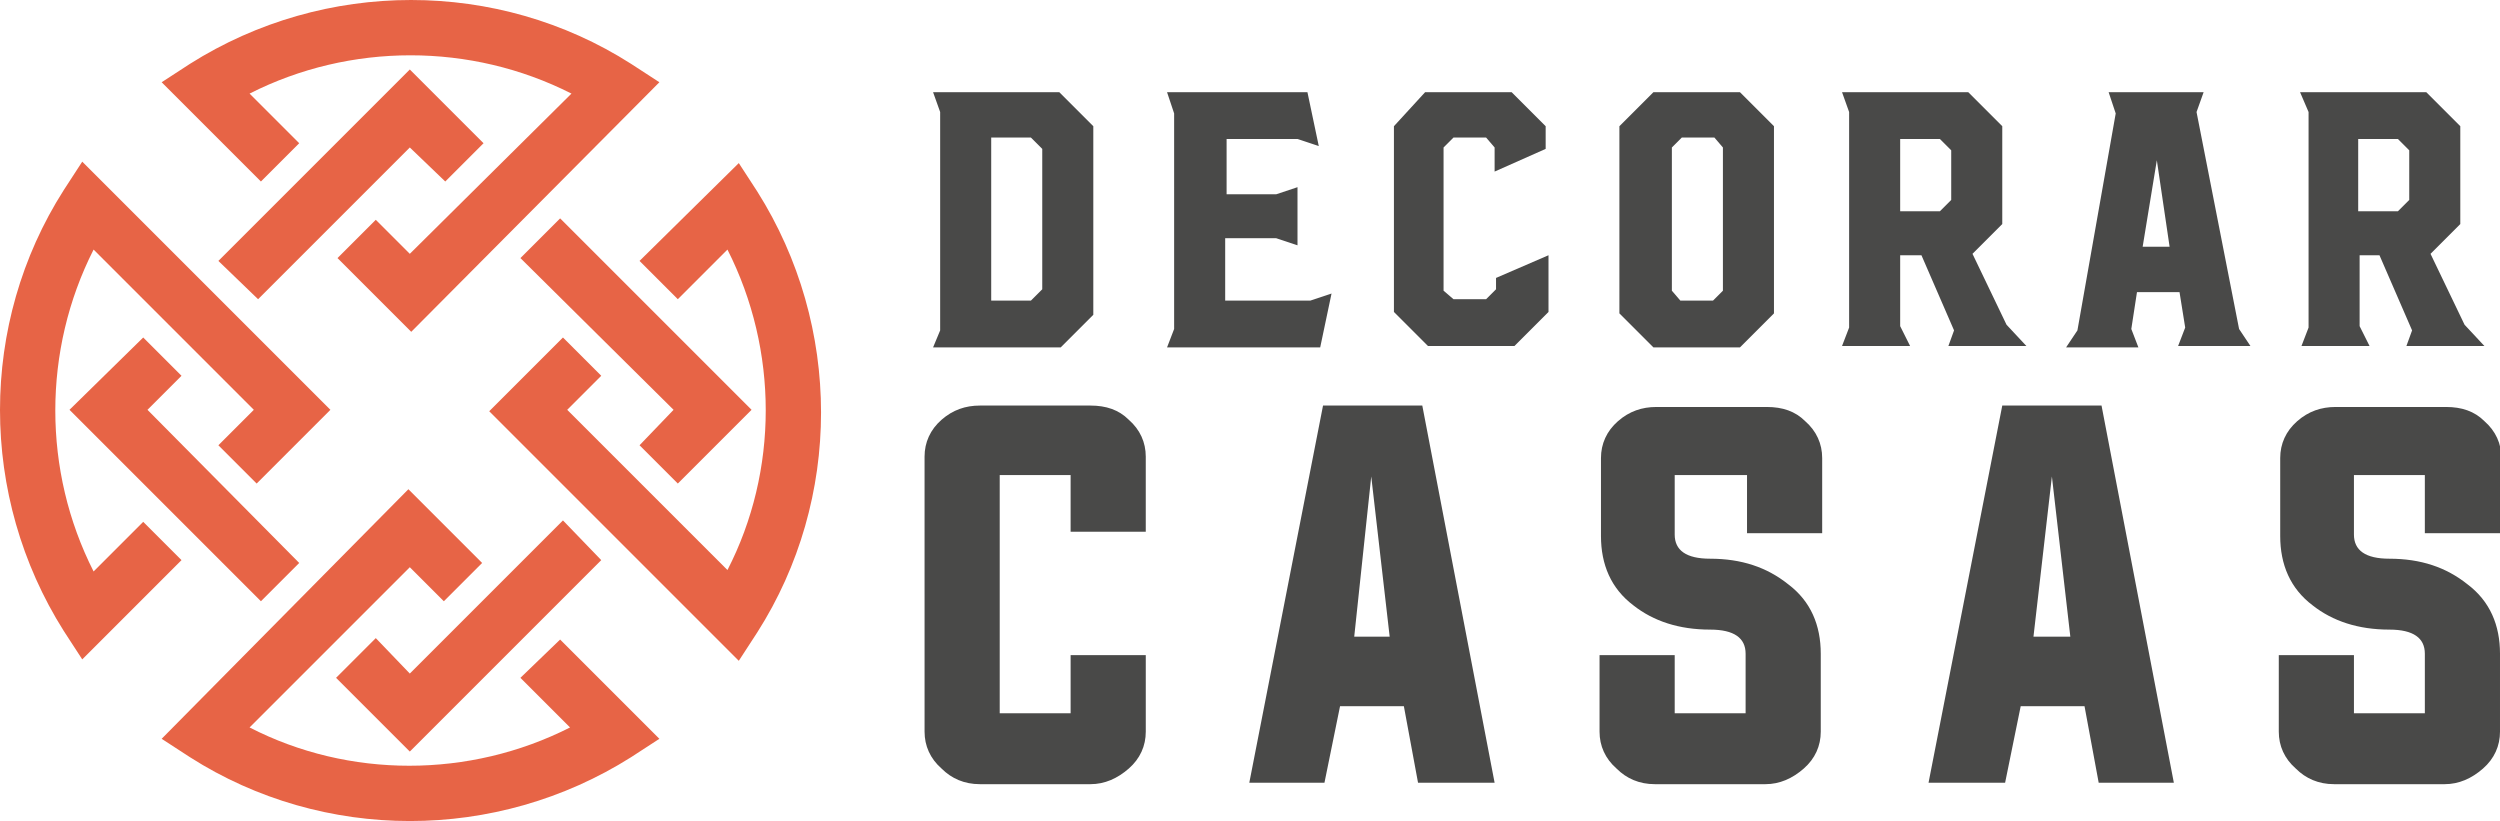
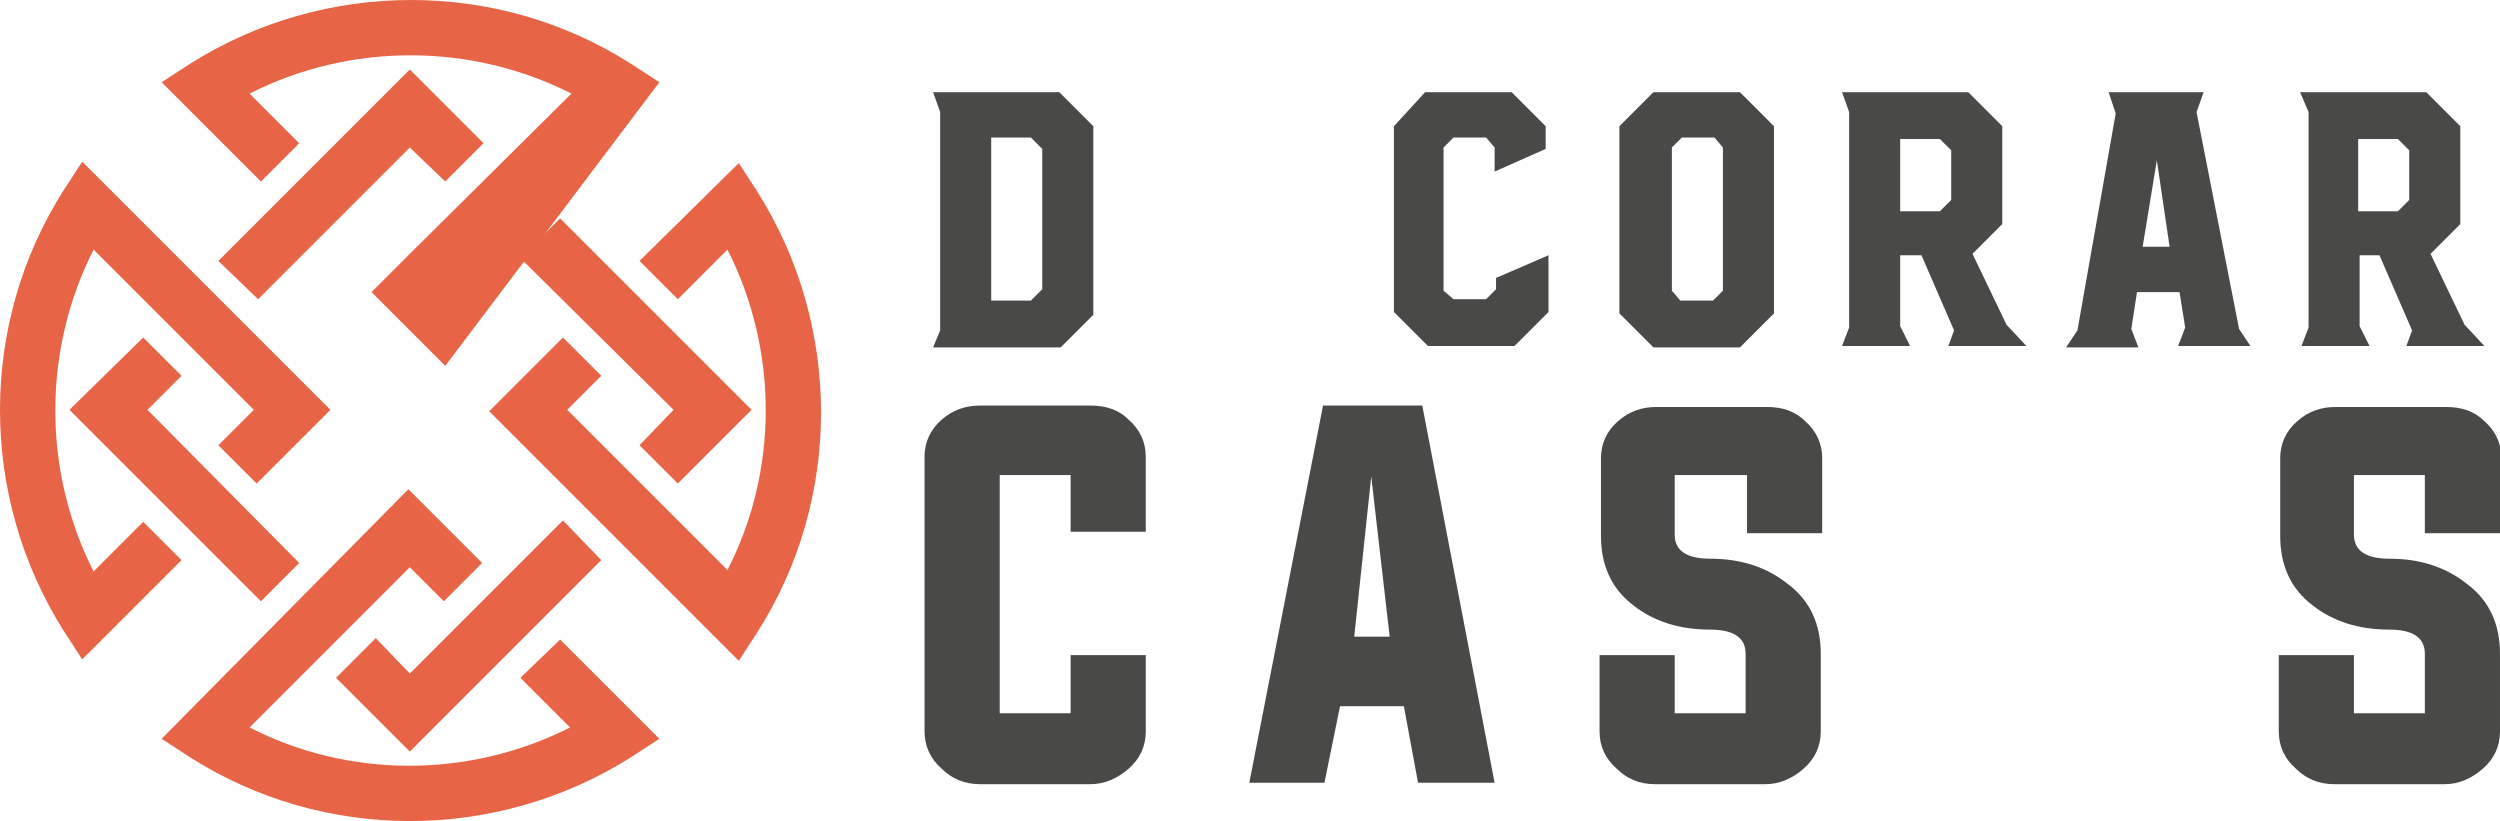
<svg xmlns="http://www.w3.org/2000/svg" version="1.1" id="Layer_1" x="0px" y="0px" width="176.3px" height="57.9px" viewBox="0 0 176.3 57.9" style="enable-background:new 0 0 176.3 57.9;" xml:space="preserve">
  <style type="text/css">
	.st0{fill:#494948;}
	.st1{fill:#E76446;}
</style>
  <g>
    <g>
      <path class="st0" d="M65.8,6.5h8.9l2.4,2.4l0,13.3l-2.3,2.3h-9l0.5-1.2V7.9L65.8,6.5z M69.9,9.8v11.4h2.8l0.8-0.8v-9.9l-0.8-0.8    H69.9z" />
-       <path class="st0" d="M82.3,6.5h9.9l0.8,3.8l-1.5-0.5h-5v3.9H90l1.5-0.5v4.1L90,16.8l-3.6,0v4.4l6,0v0l1.5-0.5l-0.8,3.8H82.3    l0.5-1.3V8L82.3,6.5z" />
      <path class="st0" d="M100.5,6.5h6.1l2.4,2.4v1.6l-3.6,1.6v-1.7l-0.6-0.7l-2.3,0l-0.7,0.7v10.1l0.7,0.6l2.3,0l0.7-0.7l0-0.8    l3.7-1.6v4l-2.4,2.4h-6.1l-2.4-2.4V8.9L100.5,6.5z" />
      <path class="st0" d="M116.6,6.5h6.1l2.4,2.4v13.2l-2.4,2.4h-6.1l-2.4-2.4V8.9L116.6,6.5z M118.5,21.2h2.3l0.7-0.7V10.4l-0.6-0.7    h-2.3l-0.7,0.7v10.1L118.5,21.2z" />
      <path class="st0" d="M129.9,6.5h8.9l2.4,2.4l0,6.9l-2.1,2.1l2.4,5l1.4,1.5h-5.5l0.4-1.1l-2.3-5.3H134v5l0.7,1.4h-4.8l0.5-1.3V7.9    L129.9,6.5z M134,9.8v5.1h2.8l0.8-0.8v-3.5l-0.8-0.8H134z" />
      <path class="st0" d="M148.7,6.5h6.7l-0.5,1.4l3,15.3l0.8,1.2h-5.1l0.5-1.3l-0.4-2.5h-3l-0.4,2.6l0.5,1.3h-5.1l0.8-1.2L149.2,8    L148.7,6.5z M152.1,11.3l-1,6.1h1.9L152.1,11.3z" />
      <path class="st0" d="M162.2,6.5h8.9l2.4,2.4l0,6.9l-2.1,2.1l2.4,5l1.4,1.5h-5.5l0.4-1.1l-2.3-5.3h-1.4v5l0.7,1.4h-4.8l0.5-1.3V7.9    L162.2,6.5z M166.3,9.8v5.1h2.8l0.8-0.8v-3.5l-0.8-0.8H166.3z" />
      <path class="st0" d="M75.5,33.5h-5v16.8h5v-4.1h5.3v5.4c0,1-0.4,1.9-1.2,2.6c-0.8,0.7-1.7,1.1-2.7,1.1h-7.8c-1.1,0-2-0.4-2.7-1.1    c-0.8-0.7-1.2-1.6-1.2-2.6V32.2c0-1,0.4-1.9,1.2-2.6c0.8-0.7,1.7-1,2.7-1h7.8c1.1,0,2,0.3,2.7,1c0.8,0.7,1.2,1.6,1.2,2.6v5.3h-5.3    V33.5z" />
      <path class="st0" d="M94.5,49.8l-1.1,5.4h-5.3l5.2-26.6h7l5.1,26.6H100l-1-5.4H94.5z M95.5,44.9H98l-1.3-11.3L95.5,44.9z" />
      <path class="st0" d="M123.1,33.5h-5v4.2c0,1.1,0.8,1.7,2.5,1.7c2.2,0,4,0.6,5.5,1.8c1.6,1.2,2.3,2.9,2.3,4.9v5.5    c0,1-0.4,1.9-1.2,2.6c-0.8,0.7-1.7,1.1-2.7,1.1h-7.8c-1.1,0-2-0.4-2.7-1.1c-0.8-0.7-1.2-1.6-1.2-2.6v-5.4h5.3v4.1h5v-4.2    c0-1.1-0.8-1.7-2.5-1.7c-2.2,0-4-0.6-5.4-1.7c-1.6-1.2-2.3-2.9-2.3-4.9v-5.5c0-1,0.4-1.9,1.2-2.6c0.8-0.7,1.7-1,2.7-1h7.8    c1.1,0,2,0.3,2.7,1c0.8,0.7,1.2,1.6,1.2,2.6v5.3h-5.3V33.5z" />
-       <path class="st0" d="M142.5,49.8l-1.1,5.4H136l5.2-26.6h7l5.1,26.6H148l-1-5.4H142.5z M143.4,44.9h2.6l-1.3-11.3L143.4,44.9z" />
      <path class="st0" d="M171,33.5h-5v4.2c0,1.1,0.8,1.7,2.5,1.7c2.2,0,4,0.6,5.5,1.8c1.6,1.2,2.3,2.9,2.3,4.9v5.5    c0,1-0.4,1.9-1.2,2.6c-0.8,0.7-1.7,1.1-2.7,1.1h-7.8c-1.1,0-2-0.4-2.7-1.1c-0.8-0.7-1.2-1.6-1.2-2.6v-5.4h5.3v4.1h5v-4.2    c0-1.1-0.8-1.7-2.5-1.7c-2.2,0-4-0.6-5.4-1.7c-1.6-1.2-2.3-2.9-2.3-4.9v-5.5c0-1,0.4-1.9,1.2-2.6c0.8-0.7,1.7-1,2.7-1h7.8    c1.1,0,2,0.3,2.7,1c0.8,0.7,1.2,1.6,1.2,2.6v5.3H171V33.5z" />
    </g>
  </g>
  <g>
    <g>
      <path class="st1" d="M36.7,47.8l3.5,3.5c-7.1,3.6-15.6,3.6-22.6,0L28.9,40l2.4,2.4l2.7-2.7l-5.2-5.2L11.4,52.1l2,1.3    c9.4,6,21.6,6,31.1,0l2-1.3l-7-7L36.7,47.8z" />
      <path class="st1" d="M4.5,13.4c-6,9.4-6,21.6,0,31.1l1.3,2l7-7l-2.7-2.7l-3.5,3.5C3,33.2,3,24.7,6.6,17.6l11.3,11.3l-2.5,2.5    l2.7,2.7l5.2-5.2L5.8,11.4L4.5,13.4z" />
      <path class="st1" d="M45.1,18.4l2.7,2.7l3.5-3.5c3.6,7.1,3.6,15.6,0,22.6L40,28.9l2.4-2.4l-2.7-2.7l-5.2,5.2l17.6,17.6l1.3-2    c6-9.4,6-21.6,0-31.1l-1.3-2L45.1,18.4z" />
-       <path class="st1" d="M44.5,4.5c-9.4-6-21.6-6-31.1,0l-2,1.3l7,7l2.7-2.7l-3.5-3.5C24.7,3,33.2,3,40.3,6.6L28.9,17.9l-2.4-2.4    l-2.7,2.7l5.2,5.2L46.5,5.8L44.5,4.5z" />
+       <path class="st1" d="M44.5,4.5c-9.4-6-21.6-6-31.1,0l-2,1.3l7,7l2.7-2.7l-3.5-3.5C24.7,3,33.2,3,40.3,6.6L28.9,17.9l-2.7,2.7l5.2,5.2L46.5,5.8L44.5,4.5z" />
      <g>
        <polygon class="st1" points="26.5,45 23.7,47.8 28.9,53 42.4,39.5 39.7,36.7 28.9,47.5    " />
        <polygon class="st1" points="10.1,23.8 4.9,28.9 18.4,42.4 21.1,39.7 10.4,28.9 12.8,26.5    " />
      </g>
      <g>
        <polygon class="st1" points="31.4,12.8 34.1,10.1 28.9,4.9 15.4,18.4 18.2,21.1 28.9,10.4    " />
        <polygon class="st1" points="36.7,18.2 47.5,28.9 45.1,31.4 47.8,34.1 53,28.9 39.5,15.4    " />
      </g>
    </g>
  </g>
</svg>